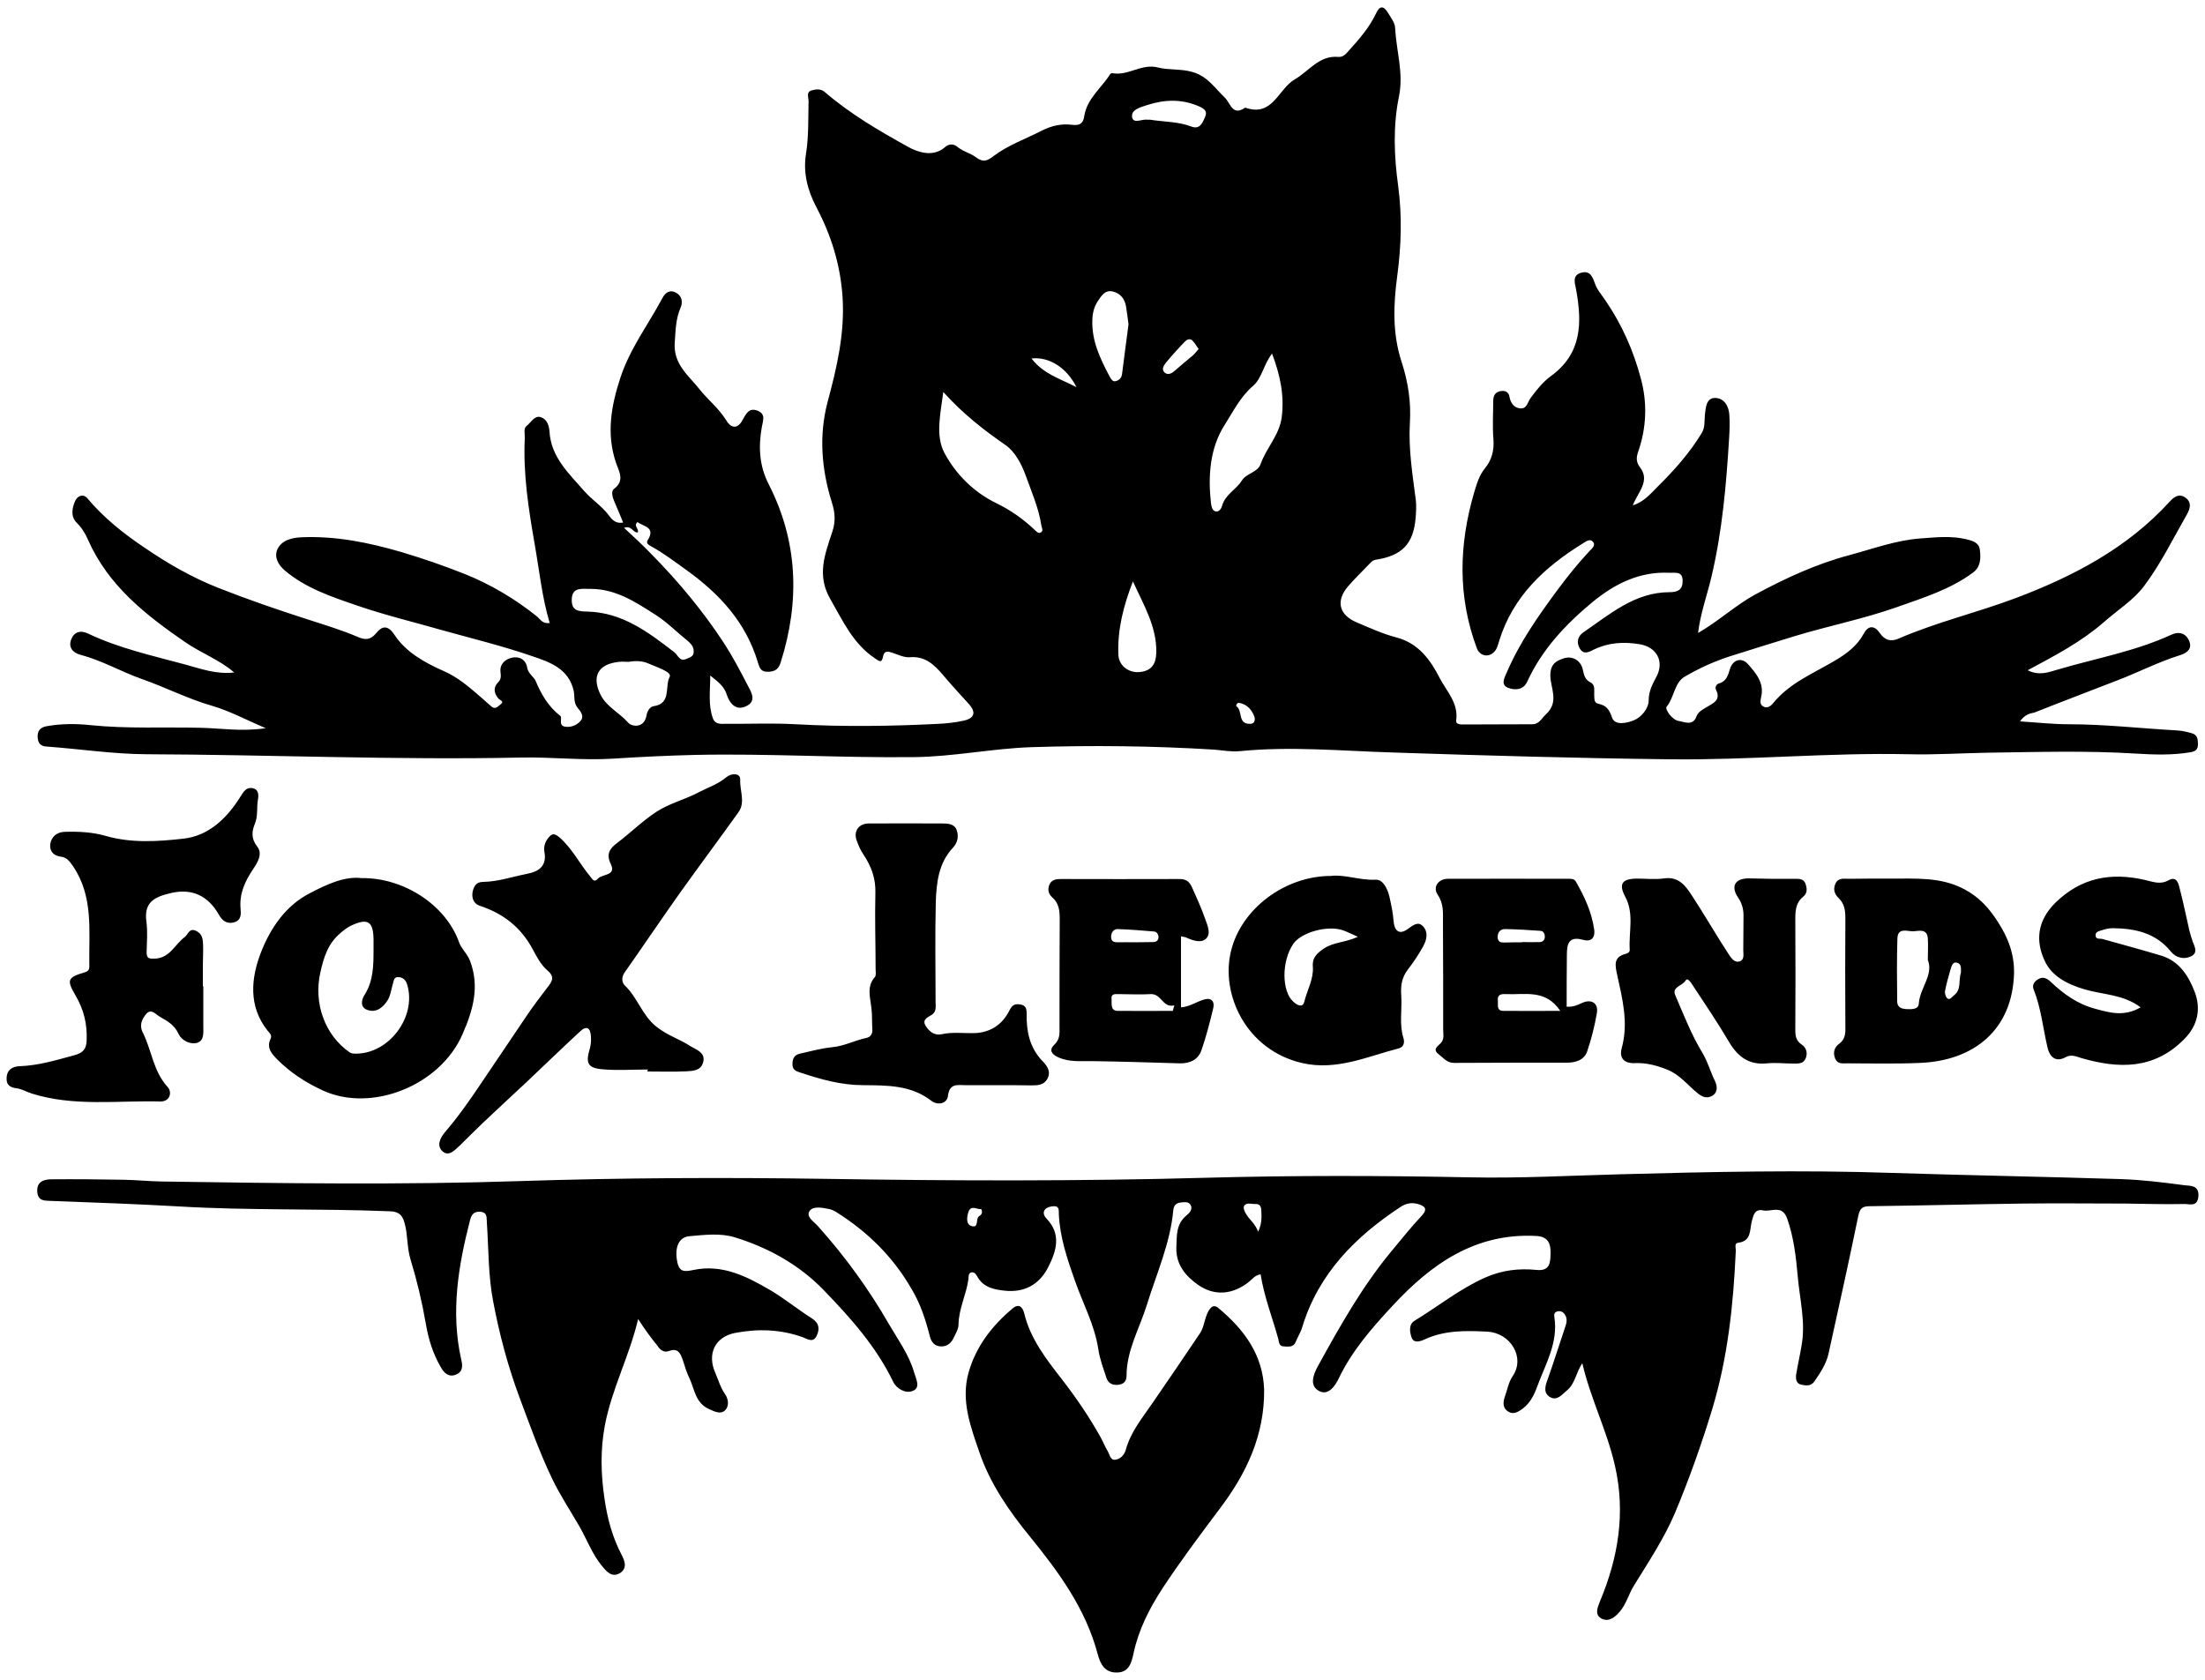
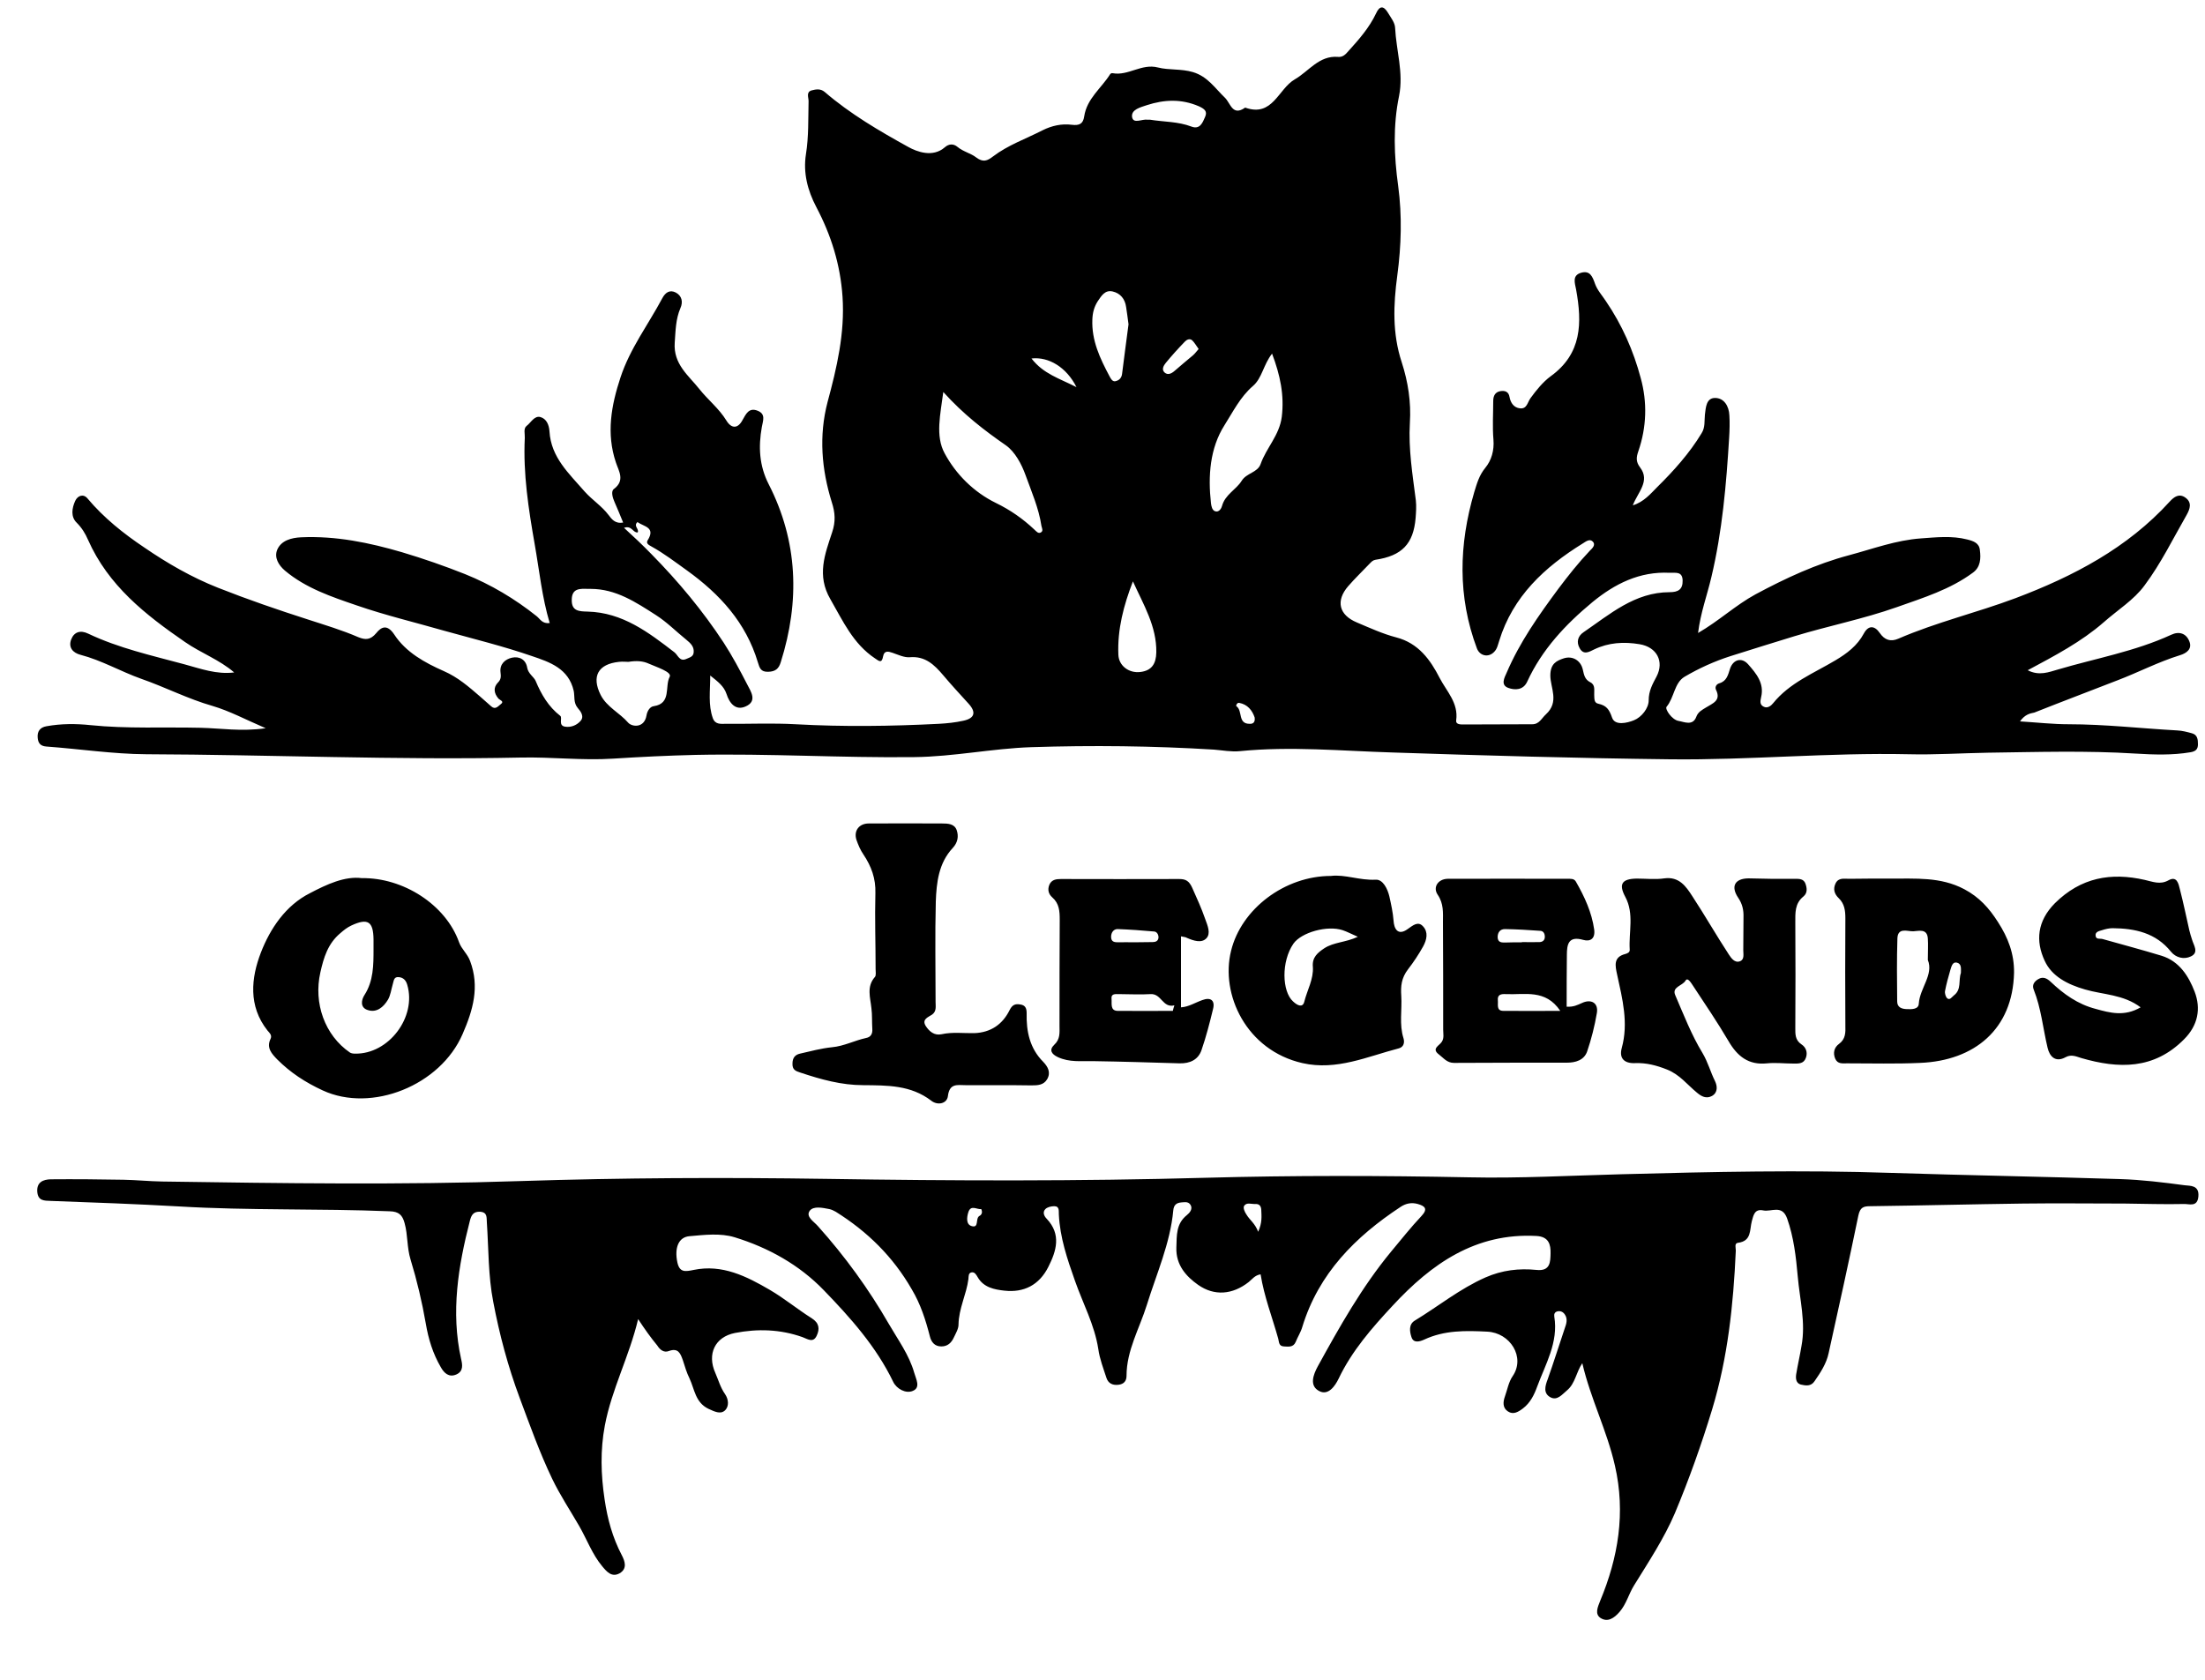
<svg xmlns="http://www.w3.org/2000/svg" viewBox="0 0 1000 762" style="enable-background:new 0 0 1000 762" xml:space="preserve">
  <path d="M916.1 327.2c8 .5 15 1.3 22.1 1.3 16.5 0 32.8 1.9 49.2 2.8 2.3.1 4.5.7 6.7 1.3 2.5.7 2.7 2.8 2.7 5 0 2.3-1.1 3.2-3.4 3.6-8.3 1.4-16.6 1.1-24.9.6-22.3-1.4-44.6-.7-66.8-.4-12.1.2-24.2 1-36.2.7-36-.8-72 2.7-108 2.3-42.1-.5-84.1-1.7-126.1-3.1-23-.7-46-2.9-69.1-.6-3.9.4-7.9-.4-11.8-.7-27.6-1.7-55.3-2-82.9-1.1-17.6.6-35.1 4.3-52.9 4.5-33.1.4-66.2-1.7-99.3-1-12.5.3-24.9.9-37.4 1.7-13.8.9-27.8-.8-41.7-.5-56.7 1.2-113.3-1.3-170-1.5-15.1-.1-30.2-2.4-45.3-3.5-2.7-.2-3.7-1.6-3.9-3.9-.3-2.9 1-4.8 4-5.3 6.6-1.2 13.4-1.2 19.9-.5 16.6 1.7 33.3.8 49.9 1.2 9.2.2 18.5 1.8 29.6.2-9.1-3.9-16.3-7.8-24.1-10.1-11.2-3.2-21.4-8.5-32.3-12.3-9.3-3.3-18-8.4-27.6-10.9-3.5-.9-5.6-3.4-4.2-7 1.3-3.4 4.2-4.3 7.7-2.6 13.9 6.6 28.8 9.9 43.6 13.9 7.4 2 14.6 4.7 22.6 3.7-6.7-5.8-15.1-8.8-22.3-13.8-18-12.4-34.8-25.6-44-46.4-1.2-2.8-2.8-5.4-5.1-7.7-2.8-2.7-2.2-6.6-.7-9.9 1.1-2.4 3.7-3.4 5.6-1.1 7.4 8.8 16.3 15.9 25.7 22.2 10.5 7.2 21.6 13.6 33.5 18.3 13.4 5.3 27.1 10 40.8 14.4 7.7 2.5 15.4 4.8 22.8 8 3.2 1.3 5.5 1.3 8.1-1.8 2.3-2.9 5-4.2 8.2.6 5.3 8.1 13.9 12.8 22.5 16.6 6.4 2.8 11.3 7.1 16.4 11.5l5.1 4.5c1.9 1.7 3.2-.2 4.3-1 1.8-1.3-.4-1.8-1.1-2.6-2-2.4-2.4-5-.1-7.3 1.4-1.4 1.3-2.8 1.1-4.5-.5-3.8 2.1-6 5.2-6.7 3.3-.7 6.3.8 6.9 4.6.5 2.7 3 4.1 3.8 5.9 2.6 6.2 5.8 11.7 11.2 15.9 1.1.9-1.1 4.4 2.2 4.9 2.6.4 5.1-.6 6.8-2.4 2.1-2.1.3-4.5-1.1-6.1-2-2.4-1.3-5.2-1.8-7.7-2.3-10.2-10.9-13.1-18.9-15.8-13-4.5-26.5-7.8-39.8-11.5-13.2-3.8-26.7-7-39.7-11.5-11.4-3.9-23.1-7.8-32.6-15.8-2.9-2.5-4.9-5.9-3.5-9.4 1.8-4.3 6.5-5.5 10.9-5.7 15.7-.7 30.8 2.4 45.8 6.8 9.7 2.9 19.2 6.2 28.5 9.9 11.7 4.7 22.6 11.2 32.5 19.1 1.6 1.3 2.5 3.5 5.9 3.1-3.5-11.7-4.7-23.8-6.8-35.7-2.8-16-5.3-32-4.5-48.3.1-1.8-.7-4.2.8-5.4 2-1.5 3.6-4.9 6.4-4 2.6.8 3.8 3.4 4 6.5.7 11.8 8.9 19.1 16 27.3 3.4 3.8 7.7 6.5 10.8 10.6 1.3 1.7 2.9 4.1 6.6 3.4-1.4-3.4-2.6-6.4-3.9-9.3-.9-2-1.7-4.9-.3-5.9 5.2-3.9 2.2-8.1.9-12.1-4.4-13.1-2.1-25.8 2.1-38.5 4.3-13.1 12.6-24 19-36 1.4-2.6 3.4-3.9 6.1-2.5 2.8 1.5 3.3 4.3 2.1 7-2.2 5.1-2.2 10.3-2.6 15.7-.7 9.8 6.3 14.9 11.2 21.1 3.8 4.8 8.9 8.8 12.2 14.2 2.3 3.8 5.2 3.8 7.3-.1 1.6-2.8 2.9-5.9 6.9-4.3 3.8 1.5 2.4 4.5 1.9 7.4-1.6 8.9-1.2 17.5 3.1 25.9 13.3 26 14.2 53.1 5.5 80.7-.9 3-2.4 4.3-5.7 4.4-3.4.1-3.9-1.7-4.7-4.3-5.4-18-17.2-30.9-32.2-41.7-5.3-3.8-10.4-7.7-16-10.8-1-.6-2.7-1.3-1.8-2.8 3.8-6-1.7-6.2-4.6-8.3-2 1.8.9 3.1.1 4.7-2.2.2-2.6-3.3-6.2-2.1 4.5 4.1 8.5 7.9 12.4 11.9 12.2 12.4 23.3 25.7 32.8 40.2 3.9 6 7.3 12.4 10.6 18.8 1.7 3.3 4.8 7.7-.6 10.1-4.6 2.1-7.4-1.5-8.7-5.6-1.2-3.6-3.9-5.6-7.4-8.4 0 7.1-1 13.3 1.2 19.4 1.1 2.9 3.6 2.5 5.7 2.5 10.6.1 21.3-.4 31.9.2 21.6 1.2 43.3.9 64.9-.2 3.7-.2 7.5-.6 11.1-1.4 5.2-1.1 5.9-3.9 2.3-7.8-3.9-4.3-7.8-8.5-11.5-12.9-4-4.7-8.1-8.7-15.1-8.1-2.5.2-5.2-1.1-7.8-2-2-.7-3.8-1.1-4.3 1.6-.6 3.3-1.8 2.2-3.7.9-9.9-6.6-14.5-16.9-20.2-26.8-6.3-10.8-2.5-20.4.8-30.4 1.6-4.8 1.4-8.8-.2-13.7-4.6-14.8-5.9-30-1.9-45.3 4.2-15.6 7.9-31.2 6.8-47.8-1-14.7-5.2-28-11.9-40.7-4-7.6-6-15.6-4.7-23.9 1.3-8.1 1-16.1 1.2-24.2 0-1.6-1.2-4.1 1.4-4.8 1.9-.5 4-.9 5.9.7 11.6 10 24.8 17.7 38 25 3.8 2.1 11 4.9 16.5.1 1.8-1.6 3.9-1.7 5.7-.2 2.6 2.2 6.1 2.9 8.5 4.8 3.2 2.4 5.1 1.5 7.6-.4 6.8-5.2 14.9-8 22.5-11.9 4.2-2.1 8.7-3.1 13.3-2.5 3.4.4 5.1-.4 5.6-3.8 1.2-8.1 7.8-12.8 11.8-19.2.2-.3.8-.5 1.1-.4 7.1 1.3 13.1-4.5 20.5-2.6 5.1 1.3 10.5.5 15.9 2.1 6.7 2 10 7.3 14.5 11.6 2.6 2.5 3.4 8.6 9.2 4.5 12.5 4.5 15-8.5 22.5-12.8 6.4-3.7 11-10.9 19.6-10.2 2.2.2 3.4-1.1 4.7-2.6C616.2 18 621 12.6 624.1 6c1.6-3.5 3.4-3.4 5.3-.3 1.3 2.2 3.2 4.5 3.3 6.9.5 10.3 3.9 20.3 1.8 30.9-2.8 13.5-2.3 27.2-.4 40.9 1.8 13.5 1.4 27-.4 40.5-1.8 13.3-2.3 26.4 2 39.4 2.9 9 4.3 18.1 3.7 27.5-.7 11.8 1.2 23.4 2.7 35.1.3 2.7.1 5.4-.1 8.1-1 11.7-6.2 17.1-18.2 18.9-1.2.2-1.8.9-2.5 1.6-3.3 3.5-6.8 6.8-9.9 10.4-5.7 6.6-4.2 13 3.9 16.4 5.9 2.5 11.8 5.2 17.9 6.8 10.1 2.6 15.5 10.2 19.7 18.4 3.1 6 8.6 11.3 7.5 19.2-.3 1.9 1.9 1.9 3.3 1.9 10.4 0 20.8-.1 31.2-.1 3.2 0 4.2-2.7 6.2-4.5 6.2-5.7 2-12 2-17.6 0-5.4 2.8-6.7 6.1-7.8 4.1-1.3 7.7 1.1 8.6 5 .6 2.6.9 4.6 3.5 5.9 2.3 1.2 1.6 3.6 1.7 5.6.1 1.7-.2 3.7 1.9 4.1 3.6.8 4.9 2.5 6.2 6.3 1.3 3.8 6.9 2.4 9.9 1.2 3.5-1.4 6.7-5.5 6.7-9 0-4.4 1.8-7.5 3.6-10.9 3.5-6.8.1-13.3-7.7-14.6-7.1-1.2-14.1-.8-20.7 2.4-2.1 1-4.7 2.7-6.5-.6-1.6-2.8-.8-5.5 1.7-7.2 12-8.2 23.3-18.2 39.1-18.2 3.8 0 6-1.2 5.9-5.3-.1-4.3-3.3-3.4-5.9-3.5-13.6-.7-24.9 5-35 13.3-12.2 10.1-22.9 21.5-29.6 36.1-1.8 3.9-5.6 3.9-8.6 2.8-3.5-1.3-1.8-4.5-.7-6.9 5.9-13.8 14.5-26 23.4-38 4.5-6 9.1-11.8 14.3-17.3 1-1 2.9-2.6 1.3-4.2-1.4-1.4-3.2.1-4.5.9-17.3 10.7-31.7 24-37.9 44.2-.6 1.8-.9 3.6-2.3 5-2.6 2.7-6.5 1.8-7.8-1.6-8.8-23.5-8.2-47.1-1.2-70.9 1.2-3.9 2.2-7.6 5-11 2.8-3.4 4.1-7.9 3.7-12.8-.5-5.8-.1-11.7-.1-17.5 0-2.4.9-4.1 3.3-4.5 2-.3 3.7.2 4.1 2.7.5 2.7 2 4.8 4.7 5.1 3.2.4 3.4-2.7 4.8-4.6 2.6-3.6 5.7-7.4 9.1-9.9 14.3-10.3 14.3-24.3 11.6-39.3-.6-3.1-1.9-6.5 2.3-7.7 4-1.1 5.1 1.7 6.3 5.1 1 2.8 3.2 5.2 4.9 7.8 7.3 10.7 12.5 22.5 15.8 34.9 3 10.9 2.7 22.2-1.1 33.2-.9 2.6-1.2 4.7.8 7.3 4.7 6.2-1 11.2-3.3 17.2 5-1.5 8.2-5.4 11-8.2 7.5-7.4 14.7-15.4 20.2-24.5 1.7-2.7 1.2-5.6 1.5-8.4.4-3.3.6-7.6 4.6-7.6 4.1 0 6.3 3.7 6.5 7.9.2 3.3.1 6.7-.1 10-1.3 21.3-3.1 42.5-8.1 63.5-1.9 8.1-4.9 16.1-6 25.2 9.5-5.5 17-12.6 26-17.5 13.6-7.3 27.5-13.8 42.6-17.8 10.8-2.9 21.2-6.8 32.5-7.6 7-.5 14-1.3 21 .5 2.8.7 5.4 1.6 5.7 4.8.5 3.8.3 7.7-3.1 10.2-10.4 7.7-22.5 11.4-34.6 15.7-15.3 5.4-31.1 8.5-46.5 13.2-9.6 2.9-19.3 6-28.9 9-7.2 2.3-14.3 5.5-20.9 9.4-4.6 2.8-4.6 9.4-8.1 13.6-.8 1 2.4 5.9 5.5 6.4 2.5.4 6.4 2.4 8-1.9.8-2.2 2.6-3.1 4.4-4.2 3-1.9 7-3.1 4.5-8.1-.5-1.1.1-2.5 1.6-2.9 3.3-1 3.9-3.8 4.8-6.6 1.4-4.2 5.3-5.3 8.2-2 3.7 4.2 7.4 8.6 5.9 14.9-.4 1.8-.7 3.4 1.1 4.3 1.8 1 3.5-.5 4.3-1.5 7.5-9.3 18.4-13.6 28.3-19.5 5.2-3.1 9.9-6.6 12.9-12.2 2-3.7 4.8-3.7 7.2-.2 2.2 3.2 4.9 4.1 8.4 2.6 17.3-7.5 35.6-11.8 53.2-18.4 26.2-9.9 50.7-22.7 69.9-43.8 2-2.2 4.3-3.8 7.1-1.8 3.1 2.2 2.1 5.1.6 7.8-6.2 10.8-11.7 22.1-19.1 32-4.8 6.6-12.3 11.2-18.6 16.8-10.1 8.8-21.9 15-34.4 21.7 5.2 2.7 9.7.8 13.6-.3 17.2-5.1 35-8.2 51.5-15.8 3.6-1.7 6.8-.6 8.2 3 1.4 3.5-1.3 5.4-4.3 6.3-9.7 3-18.7 7.7-28.1 11.3-12.6 4.9-25.3 9.7-37.9 14.7-2.1.4-4.3.9-6.5 4zM427.8 177.8c-1.3 10.1-3.7 19.9.6 27.8 5.1 9.5 13.2 17.6 23.2 22.5 6.6 3.2 12.3 7.2 17.5 12.1.9.8 1.8 2.1 3.1 1.2 1-.7.3-1.9.1-2.9-1.2-8-4.5-15.5-7.2-23-1.8-5-4.8-10.6-8.9-13.5-9.8-6.8-19.2-14-28.4-24.2zm149.1-17.4c-4 5.1-4.5 11.1-8.7 14.7-5.7 4.9-9.1 11.8-12.9 17.8-6.6 10.4-7.5 23-6.1 35.4.2 1.4.5 3.1 1.9 3.6 1.8.6 2.9-1.5 3.1-2.4 1.4-5.2 6.4-7.4 8.9-11.4 2.2-3.6 7.2-3.7 8.6-7.6 2.6-7.4 8.5-13 9.6-21.4 1.2-9.9-.7-18.9-4.4-28.7zM285 300.2c-1 0-2.6-.2-4.3 0-9.5 1-12.5 6.6-8.3 15 2.8 5.5 8.6 8.1 12.5 12.6 1.7 1.9 7.3 2.6 8.3-3.3.3-1.9 1.5-4 3.3-4.2 8.1-1.2 4.9-9 7.2-13.3 1.2-2.2-5.9-4.4-9.5-6-2.6-1.2-5.6-1.4-9.2-.8zm-17.1-33.1h-1.2c-3.6-.1-7.4-.4-7.4 5-.1 5.1 3.3 5.2 7.2 5.3 15.8.4 27.6 9.4 39.4 18.5 1.6 1.3 2.3 4.3 5.3 3 1.5-.7 3.3-1 3.4-3.1.2-2.6-1.5-4.1-3.3-5.6-4.6-3.7-8.8-8-13.8-11.2-9.2-5.9-18.2-11.9-29.6-11.9zm245.9-3.4c-4.2 10.8-7.1 21.8-6.6 33.3.2 5 4.8 8.4 9.9 7.8 5.2-.6 7.2-3.7 7.3-8.9.2-11.8-5.8-21.6-10.6-32.2zm-2-116.6c-.4-3-.7-5.4-1.1-7.9-.5-3.6-2.6-6.2-6.1-7-3.5-.8-5.1 2-6.8 4.5-1.6 2.5-2.3 5.2-2.4 8.2-.4 9.6 3.5 17.7 7.8 25.8.6 1.1 1.3 2.5 2.7 2.2 1.7-.4 2.8-1.5 3-3.5.9-7.6 2-15.1 2.9-22.3zm9.8-92.8c6.2 1 12.7.8 18.7 3.1 3.9 1.5 5.1-1.8 6.2-4.3 1.2-2.6-.2-3.7-2.8-4.9-7.9-3.4-15.6-3.1-23.6-.5-3 1-7.1 2-6.7 5.3.5 3.4 4.5.9 6.9 1.3h1.3zm22 104c-1.1-1.5-1.9-3-3-4-1.1-.9-2.5-.2-3.3.7-3 3.1-5.9 6.3-8.6 9.6-.9 1.1-2.1 3-.5 4.4 1.4 1.2 3 .5 4.4-.7 2.8-2.5 5.7-4.8 8.5-7.2.9-.8 1.6-1.8 2.5-2.8zm-75.8 4.3c5.4 7 12.6 9 20.4 13-4.5-9-12.6-13.9-20.4-13zM569 325.4c-1.1-3.2-3.2-5.9-7-6.6-1-.2-1.6 1.3-1.3 1.5 3 2 .5 8 6 8 1.7.1 2.6-.8 2.3-2.9zM289.4 598.3c-4 16.9-12 31.8-15.1 48.3-2.1 11.1-1.8 22.3-.1 33.5 1.3 8.9 3.6 17.3 7.8 25.3 1.4 2.7 2.6 6.1-1 8.2-3.6 2-5.9-.8-7.9-3.2-4.5-5.4-6.9-12.1-10.4-18.2-4.1-7.1-8.7-14-12.3-21.5-5.7-11.9-10.1-24.3-14.7-36.6-5.3-14.2-9.2-28.8-12-43.6-2.3-11.7-2.1-24-2.9-36-.2-2.2.4-4.7-3.2-4.9-3.1-.1-3.9 1.8-4.5 4.1-5.3 20.6-8.7 41.4-4 62.6.6 2.6 1.2 5.6-2.1 7.1-3.4 1.5-5.6-.6-7.1-3.3-3.6-6.2-5.6-12.7-6.8-19.8-1.7-9.8-4-19.5-6.9-29-1.7-5.5-1.2-11.1-2.7-16.5-1-3.7-2.6-5.3-6.8-5.4-31.8-1.3-63.7-.3-95.6-2.2-19.3-1.1-38.7-1.8-58-2.5-3.1-.1-5.9 0-6.2-4.2-.3-4.4 2.8-5.5 6-5.6 11-.1 22.1 0 33.1.2 5.8.1 11.6.7 17.5.8 54.2.8 108.3 1.6 162.5-.2 46.2-1.5 92.5-1.7 138.7-1 57.4.9 114.8 1.1 172.2-.5 39.8-1.1 79.5-1 119.3-.2 23.1.5 46.2-.8 69.3-1.4 40.8-1.1 81.6-2 122.5-.6 34.5 1.1 69.1 1.7 103.6 2.8 9.7.3 19.5 1.5 29.2 2.8 2.5.3 6.6-.1 6.2 5-.4 5.1-4.2 3.4-6.5 3.5-8.9.2-17.9-.1-26.8-.2-15.4 0-30.8-.2-46.2 0-23.1.3-46.2.9-69.3 1.2-3.1 0-4.6.5-5.4 4.2-4.3 20.9-8.9 41.7-13.5 62.5-1 4.7-3.7 8.8-6.4 12.7-1.6 2.4-4 2-6.2 1.5-2.2-.6-2.4-2.8-2.1-4.7.7-4.3 1.7-8.5 2.4-12.8 2-10.7-.8-21.1-1.7-31.6-.8-8.9-1.8-17.7-4.8-26.2-2.3-6.5-7.2-2.9-10.9-3.7-3.9-.8-4.4 2.3-5.1 4.8-1.1 4 0 9.1-6.3 9.9-1.8.2-.9 2.4-1 3.8-1.1 24.3-3.6 48.2-10.7 71.7-4.9 16.1-10.5 31.8-16.9 47.1-4.9 11.5-12 22.2-18.6 32.9-2.4 3.9-3.4 8.3-6.5 11.9-2.5 2.9-5.4 4.8-8.6 2.8-2.7-1.8-1.4-4.8-.2-7.8 8.2-19.7 11.6-39.9 6.7-61.3-3.6-15.9-11.1-30.5-14.8-46.5-2.8 4.1-3.2 9.2-6.9 12.3-2.2 1.8-4.4 4.8-7.5 3.2-3.4-1.8-2.5-5.1-1.3-8.2 2.7-7.6 5.1-15.3 7.7-23 .8-2.2 1.5-4.4 0-6.5-.8-1.1-1.9-1.6-3.3-1.3-1.2.3-1.6 1.2-1.4 2.4 1.9 11.7-4 21.5-7.8 31.8-1.3 3.6-3.1 7.3-6.4 9.8-2.1 1.6-4.4 3-6.8 1.4-2.5-1.6-2.3-4.3-1.4-6.8 1.1-3.1 1.7-6.6 3.5-9.2 5.9-8.6-1.1-19.7-11.5-20.2-9.8-.5-19.4-.7-28.6 3.6-2 .9-4.9 1.8-5.8-1.2-.8-2.4-1.3-5.7 1.5-7.4 10.7-6.5 20.5-14.5 32.1-19.6 7.5-3.3 15.2-4.2 23.1-3.4 6.4.7 6.3-3.8 6.4-7.5.1-4-.8-7.6-6.4-7.9-27.6-1.5-47.6 12.6-65.2 31.6-9.4 10.1-18.5 20.5-24.5 33.1-1.6 3.3-4.7 7.9-8.9 5.6-4.5-2.4-2.6-7.4-.6-11.1 9.9-18 20-36 33.2-52 4.6-5.5 9-11.1 13.9-16.3 3-3.2 1.5-4.5-1.7-5.4-2.8-.8-5.4-.3-7.8 1.3-20.5 13.5-37.2 30.2-44.6 54.5-.7 2.4-2.1 4.5-3 6.8-1.1 2.5-3.3 2.1-5.3 2-2.3-.1-2.2-1.8-2.6-3.5-2.7-9.7-6.4-19.1-8-29.2-2.6.4-3.8 2.2-5.4 3.5-7.4 5.8-15.6 6.4-22.9 1.3-5.4-3.8-10.2-9-9.9-17 .2-5.5-.2-10.7 4.8-14.7 1.1-.9 3-2.8 1.4-4.9-1-1.3-2.7-.9-4.1-.8-2.2.2-3.3 1.3-3.5 3.6-1.4 15-7.6 28.7-12 42.9-3.3 10.6-9.2 20.6-9.2 32.1 0 2.4-1.2 3.8-3.7 4.1-2.7.3-4.6-.7-5.4-3.1-1.4-4.3-3.1-8.7-3.7-13.1-1.7-11-7-20.7-10.6-31-3.5-9.9-6.8-19.6-7.3-30.1-.1-1.5.4-3.7-2.1-3.7-1.4 0-3.1.4-4 1.3-1.4 1.4-.6 3.2.6 4.4 6.7 7.1 4.4 14.6.7 21.9-4.1 8.1-11 11.7-19.9 10.7-4.5-.5-9.4-1.4-12.1-6.1-.6-1-1.3-2.4-2.7-2.2-1.6.2-1.4 1.9-1.5 3-.9 7-4.4 13.4-4.5 20.7 0 1.9-1.2 3.9-2.1 5.8-1.1 2.4-2.8 4.1-5.7 4.1-3.1 0-4.6-2.1-5.2-4.6-1.9-7.4-4.2-14.6-8.2-21.3-8.5-14.8-20.1-26.2-34.5-35.2-.9-.5-1.9-1-2.9-1.2-3.1-.6-7.2-1.5-8.9.8-1.9 2.7 2 4.9 3.7 6.9 12.3 13.7 23.1 28.6 32.2 44.4 4.1 7.1 9.2 14 11.5 22.1.8 2.9 3.1 6.8-.7 8.3-3.2 1.3-7.3-1-8.8-4.1-7.7-16-19.4-29.1-31.5-41.6-11.1-11.5-25.1-19.3-40.4-24-6.5-2-13.7-1.1-20.5-.5-5 .4-6.9 5.3-5.5 11.9 1 4.6 3.5 4.2 7.4 3.4 12.9-2.7 24 2.9 34.6 9.1 6.5 3.8 12.4 8.7 18.9 12.8 3.5 2.2 3.7 4.9 2.3 7.9-1.6 3.5-4.2 1.5-6.4.7-10.1-3.6-20.4-3.9-30.7-1.9-9.1 1.8-12.7 9.6-8.9 18.1 1.4 3.2 2.3 6.6 4.4 9.6 1.6 2.3 2 5.6-.1 7.5-2.1 1.8-4.7.4-7.4-.8-6-2.9-6.3-8.9-8.6-13.8-1.3-2.6-2.1-5.4-3-8.2-1.1-3.1-2.1-5.8-6.4-4.2-2.1.8-3.9-.4-5.2-2.5-2.9-3.5-5.7-7.4-8.7-12zm281.2-39.6c1.9-4.2 1.5-7.1 1.4-10-.1-1.7-.9-2.7-2.7-2.6-1.8.1-4-.9-5.1.9-.5.9.3 2.8 1.1 3.9 1.4 2.4 3.9 4 5.3 7.8zM445 548.4c-2 .3-4.8-2.2-5.9 1.6-.6 2-1.1 5.3 1.5 6.1 3.6 1.1 1.6-3.5 3.6-4.6.8-.4 1.6-1.4.8-3.1z" />
-   <path d="M573.3 630.3c.2 20.5-7.9 37.8-19.9 53.7-9 12-18.1 24.1-26.3 36.6-5.8 8.9-10.7 18.5-13 29.2-.9 4.1-1.9 8.6-7.3 8.8-5.6.2-7.7-3.5-9-8.4-5.4-20.4-17.5-37-30.6-53.1-9.5-11.6-18.2-24.2-23-38.3-3.9-11.4-8.6-23.5-4.9-36.4 3.4-11.8 10.6-21.1 19.9-28.9 2.9-2.5 4.6-.6 5.3 2.2 2.8 11.6 10 20.8 17 29.8 6.6 8.5 12.5 17.2 17.7 26.5 1.1 2 1.9 4.1 3.1 6.1.9 1.5 1.2 4.2 3.4 4 2.2-.2 4.1-2 4.8-4.3 2.2-8.3 7.6-14.7 12.3-21.6 7.2-10.5 14.4-21 21.5-31.6 1.9-2.9 1.9-6.6 3.7-9.8 1.4-2.5 2.7-3.1 4.7-1.4 11.6 9.7 20.1 21.2 20.6 36.9zM293.8 485.1c-6.9 0-13.8.5-20.6-.1-6.7-.6-7.7-2.8-5.7-9.4.5-1.7.6-3.7.5-5.5-.2-3.8-1.9-5.2-5-2.2-8.2 7.6-16.2 15.3-24.3 23-6.5 6.1-13.2 12.2-19.7 18.4-3.6 3.4-7 6.9-10.5 10.3-2.2 2-4.9 5.1-7.7 2.7-3.1-2.7-1-6.4 1.1-8.9 6-7 11.3-14.6 16.4-22.2 6.8-10 13.5-20.1 20.3-30.1 3.1-4.6 6.4-9 9.8-13.4 2.1-2.7 3.3-4.7-.3-7.7-2.8-2.4-4.7-6.1-6.5-9.4-5.3-10-13.4-16.3-24.1-19.8-2.7-.9-3.6-3.5-3.2-6.1.5-2.5 1.5-4.7 4.8-4.7 6.9-.1 13.4-2.4 20.1-3.7 5.2-1 8.9-3.6 7.7-9.9-.4-2.4.3-4.6 1.8-6.4 1.5-1.8 2.5-2.3 4.9-.3 5.8 5 9.1 11.8 13.8 17.5 1.4 1.7 2 3.3 3.8 1.3 2-2.2 8.4-1.2 5.8-6.6-2.2-4.5-.5-7 2.8-9.5 6.1-4.6 11.5-10 17.9-14.2 6-3.9 12.9-5.5 19.1-8.8 4.2-2.2 8.8-3.7 12.5-6.8 2.5-2.1 6.5-2 6.4 1-.3 4.9 2.5 10.2-.8 14.8-8.7 12.2-17.7 24.2-26.4 36.4-8.6 12.1-16.8 24.3-25.3 36.4-1.5 2.1-1.1 4.6.1 5.7 5.8 5.5 7.9 13.6 14.3 18.7 3.6 2.9 7.7 4.7 11.7 6.7 1.8.9 3.5 2.1 5.4 3.1 2.7 1.4 5.3 3 4.1 6.7-1.1 3.5-4.4 3.6-7.2 3.8-6 .3-12.1.1-18.1.1.3-.4.3-.7.3-.9zM92.2 447.3v18.1c0 2.9.5 6.6-2.8 7.6-3.3.9-7.1-1.2-8.4-4-1.8-4-4.9-5.8-8.3-7.7-2-1.1-4.1-4.1-6.4-1.4-1.9 2.3-3.3 5.1-1.5 8.5 4 8 4.7 17.5 11.2 24.6 2.2 2.4 1.1 6.7-3.3 6.6-19.5-.5-39.2 2.4-58.3-3.6-2.2-.7-4.2-1.9-6.4-2.3-3.1-.4-5.2-1.2-5-4.9.2-3.8 2.9-5.1 5.9-5.2 8.6-.3 16.7-2.8 24.9-5 3.9-1.1 5.4-2.8 5.5-6.8.3-7.3-1.3-13.9-5-20.2-4.2-7.1-3.7-8.3 4.2-10.6 2.4-.7 2-2.4 2-3.9-.2-15 1.9-30.4-7.3-44.1-1.6-2.3-2.9-4.1-5.4-4.4-3.7-.4-5.4-2.7-5-5.8.5-3.2 2.9-5.4 6.5-5.5 6.3-.2 12.5.1 18.5 1.8 11.7 3.4 23.7 2.6 35.3 1.3 11.4-1.2 19.8-9.2 25.9-19 1.4-2.2 2.6-4.5 5.6-3.9 3.2.7 2.6 4 2.3 5.7-.5 3.4.1 7-1.3 10.4-1.4 3.4-1.8 6.7 1 10.3 2.7 3.4.2 7.3-1.8 10.3-3.7 5.5-6.3 11.1-5.7 17.9.2 2.5.4 5.2-2.8 6.2-3.4 1-5.5-.7-7.1-3.5-4.8-8.5-12.1-11.9-21.4-9.8-8 1.8-12.6 4.3-11.4 13.1.6 4.5.2 9.2.1 13.7-.1 3.1 1.3 3.1 3.8 3 6.8-.3 9-6.5 13.5-9.8 1.6-1.2 2-4.4 5.3-2.7 2.8 1.4 2.9 3.9 3 6.3.1 3.1-.1 6.2-.1 9.4v9.4l.2-.1z" />
  <path d="M164.1 398.3c18.6-.3 38 11.9 44.1 29.1 1.1 3.1 3.8 5.2 5 8.5 4.4 11.7 1.3 22.3-3.4 33.1-10.1 23.4-41.3 35.8-63.4 25.6-8-3.7-14.7-8.1-20.7-14.1-2.4-2.5-5-5.2-3-9.3.8-1.7-.5-2.7-1.4-3.8-8.8-11.1-7.4-23.9-3-35.3 4.2-10.9 11.3-21.5 22.3-27 7.6-4 15.8-7.8 23.5-6.8zm5.3 32.2v-4.4c-.1-8.2-2.6-9.8-10.1-6.3-1.9.9-3.4 2.1-5 3.5-5.6 4.7-7.5 11-9 17.7-3.2 14 2 28.6 13.4 36.4.6.4 1.6.5 2.3.5 15.3.3 28-16.6 23.7-31.2-.6-2.1-1.8-3.3-3.8-3.5-2.4-.3-2.3 1.8-2.8 3.3-.7 2.4-1 5-2.2 7-2 3.3-5.1 6-9.2 4.6-3.4-1.1-2.9-4.5-1.4-6.8 4.1-6.4 4.1-13.6 4.1-20.8zM802.9 398.6h11.2c1.9 0 3.9 0 4.7 2.2.7 2 1 4.2-.9 5.8-4 3.2-3.7 7.5-3.7 11.9.1 15.8.1 31.6 0 47.5 0 2.9-.2 5.7 2.8 7.7 2 1.3 2.9 3.6 2 6.1-1 2.8-3.4 2.6-5.7 2.6-4 0-8-.5-11.9-.1-8.4.9-13.5-3.2-17.5-10.1-5-8.5-10.5-16.6-15.9-24.8-.9-1.3-2.6-4.4-3.6-2.6-1.4 2.4-6.4 2.8-4.6 6.7 3.8 8.8 7.3 17.9 12.3 26.1 2.5 4.2 3.6 8.6 5.7 12.8 1 2.1 1.4 5.1-1.4 6.7-2.6 1.4-4.8.2-6.8-1.5-4.4-3.6-7.8-8.2-13.6-10.5-4.8-1.9-9.4-3.1-14.5-2.9-4.9.2-7.3-2.2-6-6.9 3.1-11.3.3-22.2-2.1-33.2-.9-4.1-1.8-8 3.7-9.4 1-.3 2.1-.7 2-2-.5-8 2.1-16.2-2-23.9-3.1-5.8-1.6-8.2 5.2-8.3 4.2 0 8.4.5 12.5-.1 6.7-.9 9.8 3.6 12.7 8.1 5.7 8.7 10.9 17.8 16.6 26.5 1 1.5 2.6 3.9 5 3 2.1-.8 1.5-3.2 1.5-5 .1-5 0-10 .1-15 .1-3.2-.5-6-2.4-8.8-3.5-5.2-1.5-8.7 4.6-8.8 3.3.1 6.7.1 10 .2zM451.5 492.2h-13.7c-3.5 0-7.2-1-7.9 4.9-.4 3.5-4.6 4.4-7.5 2.2-9.3-7.2-20.1-7-30.9-7.1-9.9 0-19.2-2.6-28.5-5.7-2.2-.7-3.7-1.3-3.6-4.1 0-2.6 1.2-4 3.4-4.5 4.8-1.1 9.6-2.4 14.5-2.9 5.5-.5 10.3-3.1 15.5-4.2 2.1-.4 3-1.9 2.8-4.2-.2-3.1 0-6.3-.4-9.3-.5-4.9-2.3-9.8 1.6-14.2.6-.7.3-2.4.3-3.6 0-11.5-.4-22.9-.1-34.4.2-6.6-1.8-12.1-5.4-17.5-1.4-2-2.4-4.4-3.2-6.7-1.3-4.1 1.2-7.4 5.6-7.4 11-.1 22.1 0 33.1 0 2.8 0 5.8.1 6.8 3.1.9 2.7.5 5.5-1.8 8-6.4 6.8-7.4 15.7-7.7 24.3-.4 15.2-.1 30.4-.1 45.6 0 2 .5 4.2-1.6 5.7-1.8 1.2-4.7 2.1-2.9 5.1 1.6 2.5 3.9 4.5 7.2 3.8 5-1.1 10-.4 14.9-.5 7.5-.3 12.8-4 16-10.5 1.2-2.4 2.6-2.9 4.8-2.5 2.2.3 2.9 1.6 2.9 3.9-.2 8.3 1.4 16 7.5 22.1 2.1 2.2 3.6 4.8 1.8 7.9-1.6 2.7-4.3 2.8-7.2 2.8-5.3-.1-10.7-.1-16.2-.1zM603.6 397.3c6.3-.8 13.1 2.1 20.3 1.7 3.3-.2 5.4 4.2 6.2 7.6.8 3.6 1.6 7.2 1.9 11 .2 3.4 1.8 7.1 6.4 3.8 2.3-1.6 4.7-3.8 7-1.2 2.4 2.6 1.7 6 0 9.1-2 3.6-4.4 7.2-6.8 10.3-3.1 4-3.4 7.8-3.1 12.1.4 6.4-1 12.9 1 19.2.6 2 .1 4-2.1 4.6-14.3 3.7-28.2 10.2-43.7 6.7-25.5-5.8-37.3-31.2-32.4-50.9 4.6-19 24.3-34 45.3-34zm12.2 27.6c-2.8-1.2-4.8-2.3-6.9-3-7-2.3-18.7 1-22.3 6.1-5.6 8.1-5.2 21.7-.2 26.2 2.1 2 4.4 2.9 5.1.2 1.3-5.3 4.3-10.3 3.9-15.9-.4-4.3 2.2-6.4 5.2-8.4 4.3-2.8 9.6-2.6 15.2-5.2zM857.3 398.5c11.4.1 22.7-.9 33.5 4.8 6.8 3.6 11.3 8.6 15.3 14.9 4.6 7.1 7.4 14.4 7.3 23-.6 25.7-18 39.9-42.6 40.9-11 .5-22 .2-33.1.2-2.1 0-4.3.4-5.4-2.1-1.1-2.6-.5-5.1 1.7-6.7 3-2.2 3-5.1 2.9-8.3-.1-16.2-.1-32.5 0-48.7 0-3.5-.4-6.6-3-9.1-2-1.9-2.7-4.2-1.4-6.8 1.3-2.6 3.9-2 6.1-2 6.2-.1 12.4-.1 18.7-.1zm17 36.9c0-3.9.2-6.8 0-9.7-.3-4.7-4.1-3.4-6.6-3.3-2.6.1-7-1.9-7.2 3.2-.3 9.5-.2 19.1-.1 28.6 0 2.7 2 3.4 4.2 3.5 2.3.1 5.5.2 5.6-2.5.5-7.1 6.8-13.1 4.1-19.8zm15 5.9c0-1.9.4-4.2-1.9-4.7-2-.4-2.4 1.9-2.9 3.4-.9 3.1-1.8 6.3-2.4 9.5-.2 1 .3 2.7 1 3.3 1.2 1 2.1-.6 3-1.3 3.6-2.7 2-6.9 3.2-10.2zM710.5 456.6c3.2.2 4.9-.8 6.8-1.6 4.3-2.1 7.7-.1 6.9 4.5-1 5.9-2.5 11.8-4.4 17.4-1.4 4-5.3 5.1-9.2 5.1-17.1 0-34.1 0-51.2.1-3.2 0-4.8-2.3-6.8-3.8-3.6-2.7.2-4 1.3-5.8 1.1-1.7.6-3.7.6-5.5 0-16.2 0-32.5-.1-48.7 0-4.3.4-8.4-2.4-12.5-2.3-3.4.2-7.1 4.5-7.2 18.1-.1 36.2 0 54.3 0 1.4 0 3.1-.2 3.9 1.3 3.9 6.8 7.2 13.9 8.3 21.8.5 4.1-1.8 5.5-5 4.6-6.7-1.9-7.4 2-7.4 6.9-.1 7.8-.1 15.6-.1 23.4zm-2.9 1.9c-6.7-10-16.1-7.2-24.7-7.6-2-.1-3.9.1-3.6 2.9.2 1.8-.8 4.7 2.5 4.7 8.6.1 17.2 0 25.8 0zm-17.4-31.1v-.1c2.7 0 5.4.1 8.1 0 1.4-.1 2.3-.9 2.3-2.4 0-1.4-.6-2.6-2-2.7-5.4-.4-10.7-.7-16.1-.8-2.1 0-3.3 1.4-3.3 3.7.1 2.5 1.9 2.4 3.5 2.4 2.5-.1 5-.1 7.5-.1zM535.6 424.7v32.2c3.5-.2 6.5-2.2 9.7-3.3 3.7-1.4 5.9.1 4.8 4.2-1.5 6.2-3.1 12.4-5.2 18.5-1.5 4.4-5.3 6.1-9.9 6-13.1-.4-26.2-.8-39.3-1-5.4-.1-10.7.6-15.9-1.8-3-1.4-4.1-3.3-1.7-5.6 2.8-2.6 2.4-5.5 2.4-8.6 0-16 0-32 .1-48.1 0-3.9-.2-7.4-3.4-10.2-1.7-1.5-2.2-3.5-1.3-5.7 1-2.3 3-2.6 5.2-2.6 17.9 0 35.8.1 53.7 0 3 0 4.5.9 5.9 4 2.1 4.7 4.2 9.3 5.9 14.2 1.1 3 2.6 6.5.5 8.7-2.2 2.3-5.8 1.1-8.8-.2-.6-.4-1.4-.4-2.7-.7zm-3.7 33.8c.2-.8.4-1.7.7-2.5-5.4 1.3-5.8-5.4-10.8-5.1-4.8.3-9.5 0-14.3 0-1.7 0-3.7-.3-3.4 2.2.2 2-.7 5.3 2.7 5.4 8.3.1 16.7 0 25.1 0zm-17.8-31.1c0-.1 0-.1 0 0 2.9-.1 5.8 0 8.7-.1 1.3 0 2.5-.5 2.6-2.1 0-1.3-.7-2.6-2-2.7-5.5-.5-11.1-.9-16.6-1.1-1.7 0-2.9 1.5-2.9 3.5 0 2.4 1.6 2.5 3.4 2.5 2.2-.1 4.5 0 6.8 0zM970.8 456.9c-7.8-5.9-17-5.7-25.2-8.1-8-2.3-15.1-6-18.3-13-4.2-9-3.4-18 4.6-26.1 11.8-11.7 25.4-14.1 40.8-10.6 3.6.8 6.9 2.3 10.7.2 3.9-2.2 4.6 1.6 5.2 4 1.6 6.2 2.9 12.5 4.3 18.7.3 1.4.8 2.8 1.2 4.1.7 2.6 3.3 5.9-.5 7.7-3.1 1.5-6.8.6-9-2.1-6.9-8.6-16.3-10.6-26.5-10.7-1.6 0-3.3.4-4.8.9-1.3.4-3.2.7-2.9 2.6.2 1.7 1.9 1.1 3.1 1.4 8.9 2.5 17.9 4.9 26.8 7.6 8.1 2.5 12.3 9.3 15 16.3 2.9 7.6 1.6 15.2-4.8 21.6-13.7 13.8-29.7 13.4-46.6 8.5-2.3-.7-4.5-1.8-7.1-.4-4.7 2.6-7.3-.4-8.2-4.3-2.1-8.8-2.9-17.9-6.3-26.4-.8-2 .2-3.6 2.1-4.7 2.2-1.3 4-.3 5.6 1.2 5.9 5.6 12.3 10.2 20.4 12.3 6.5 1.8 13 3.6 20.4-.7z" />
</svg>